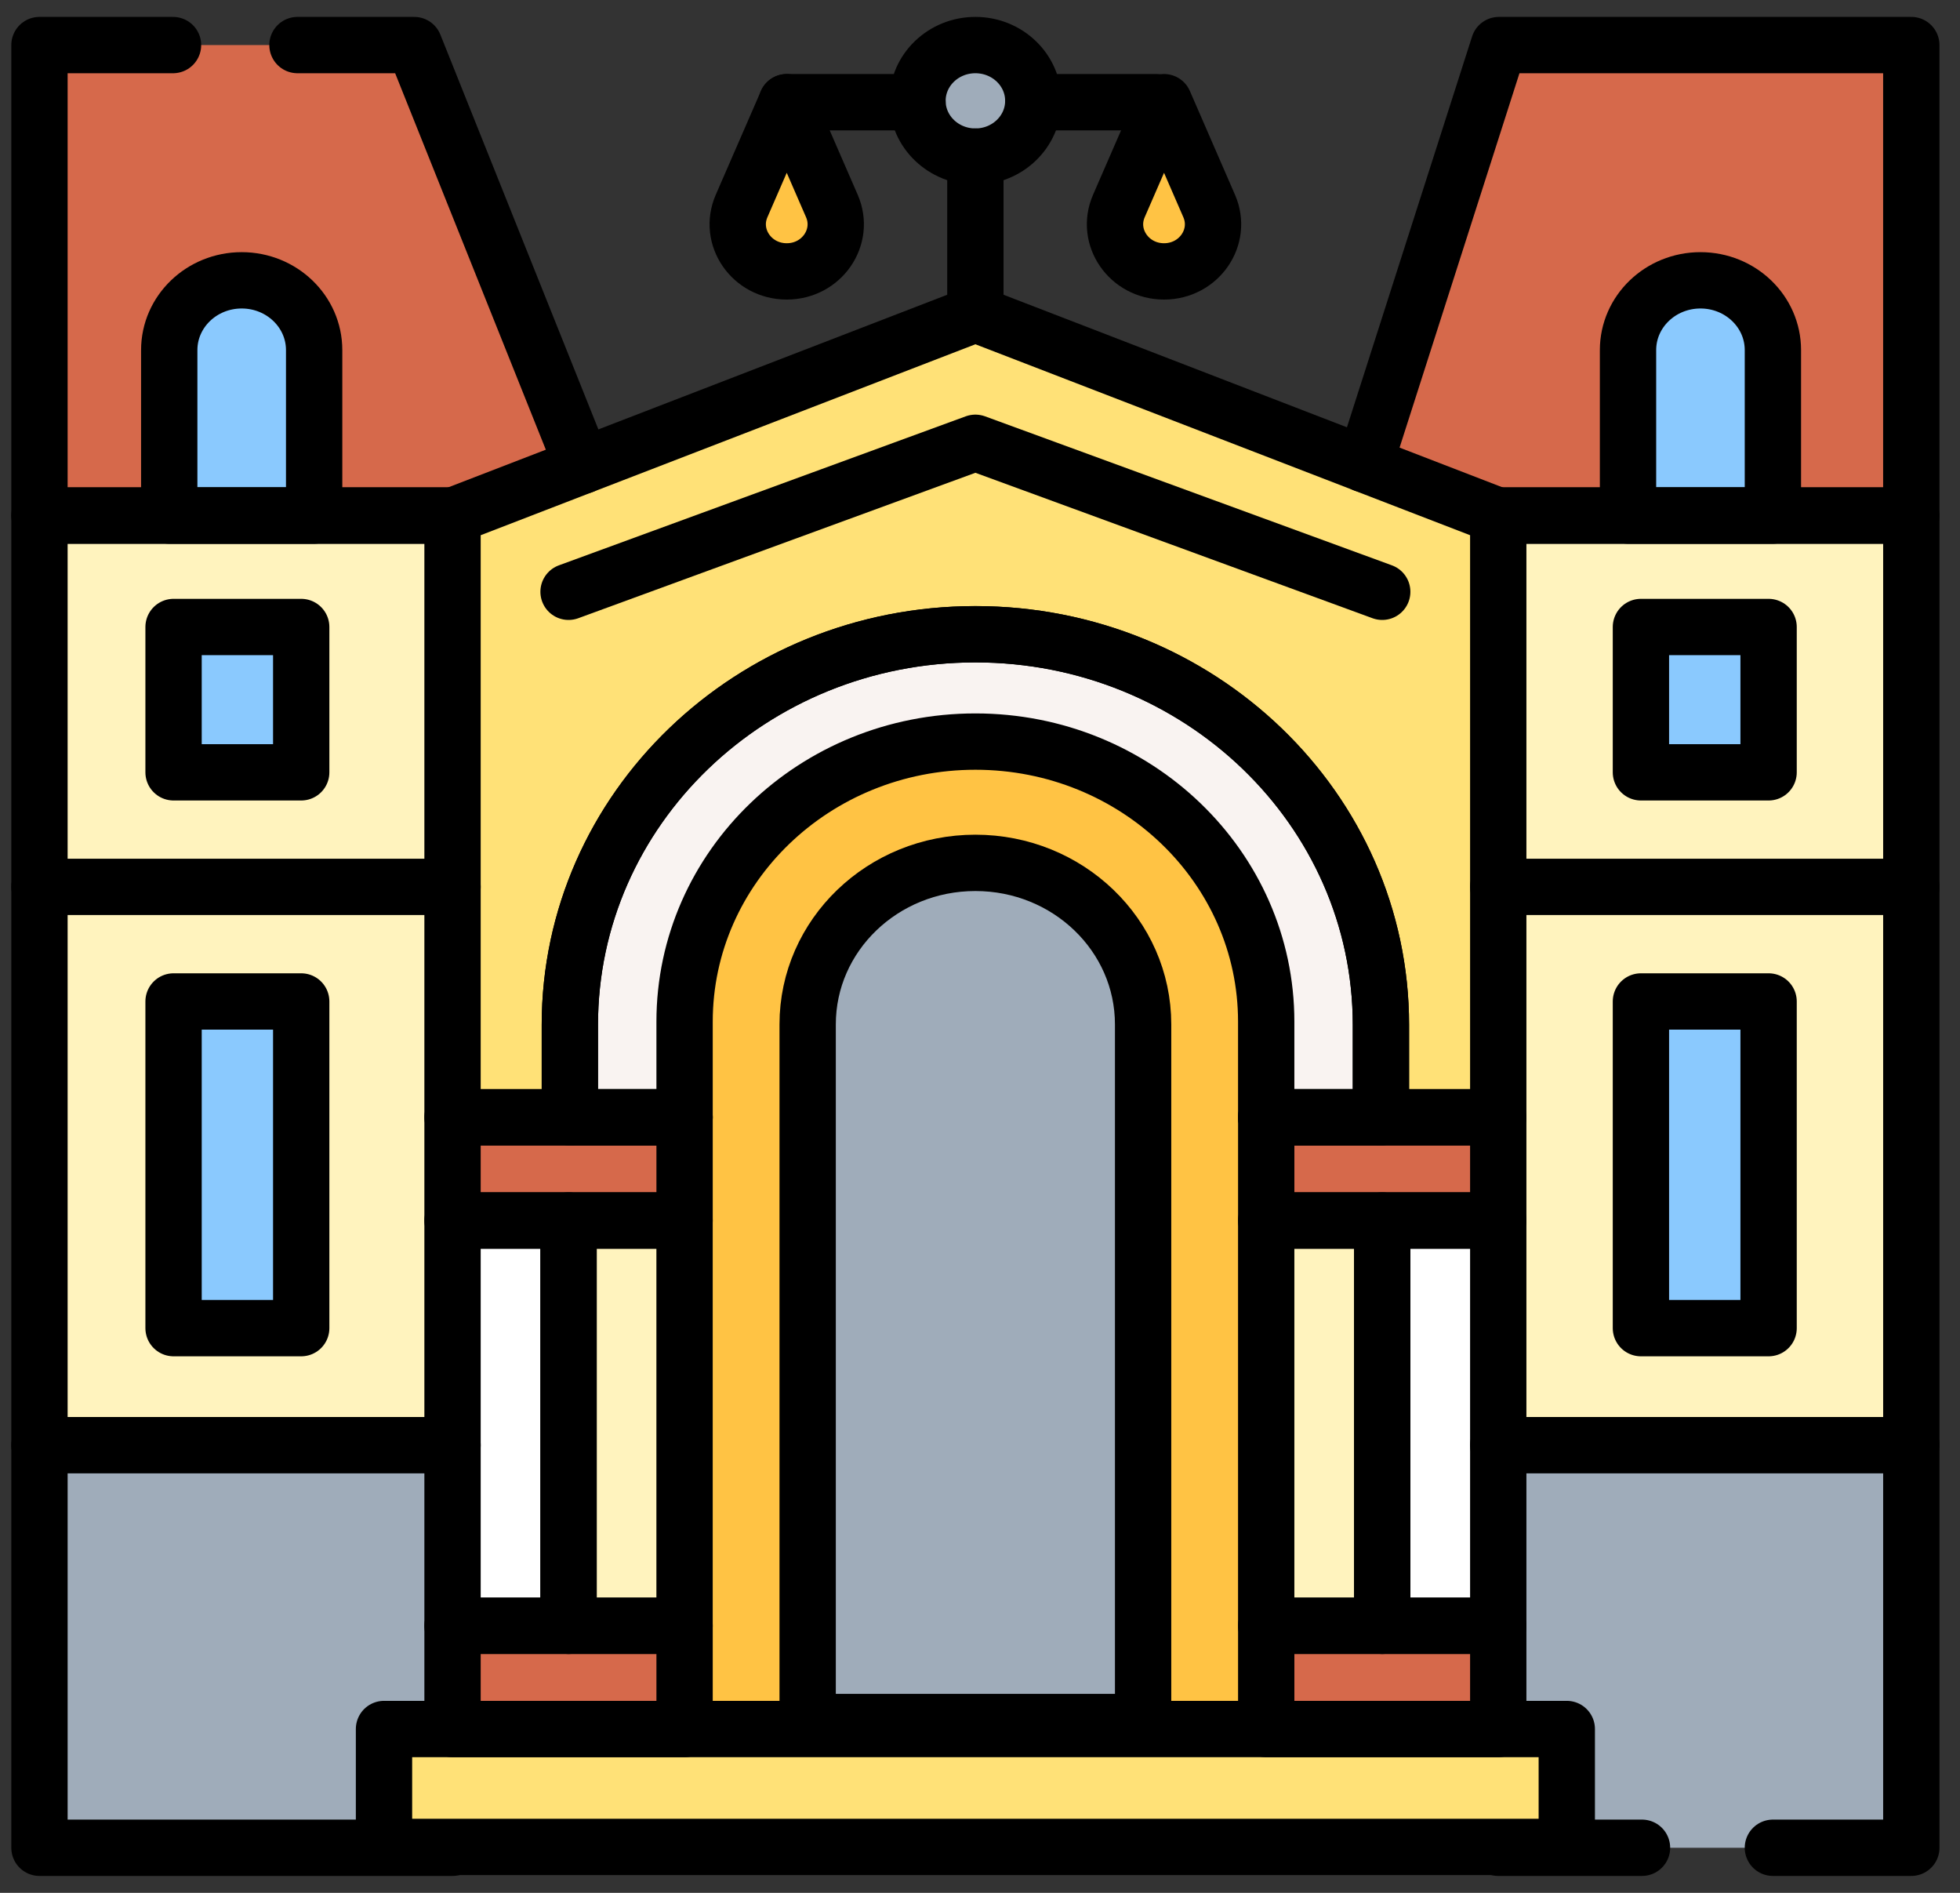
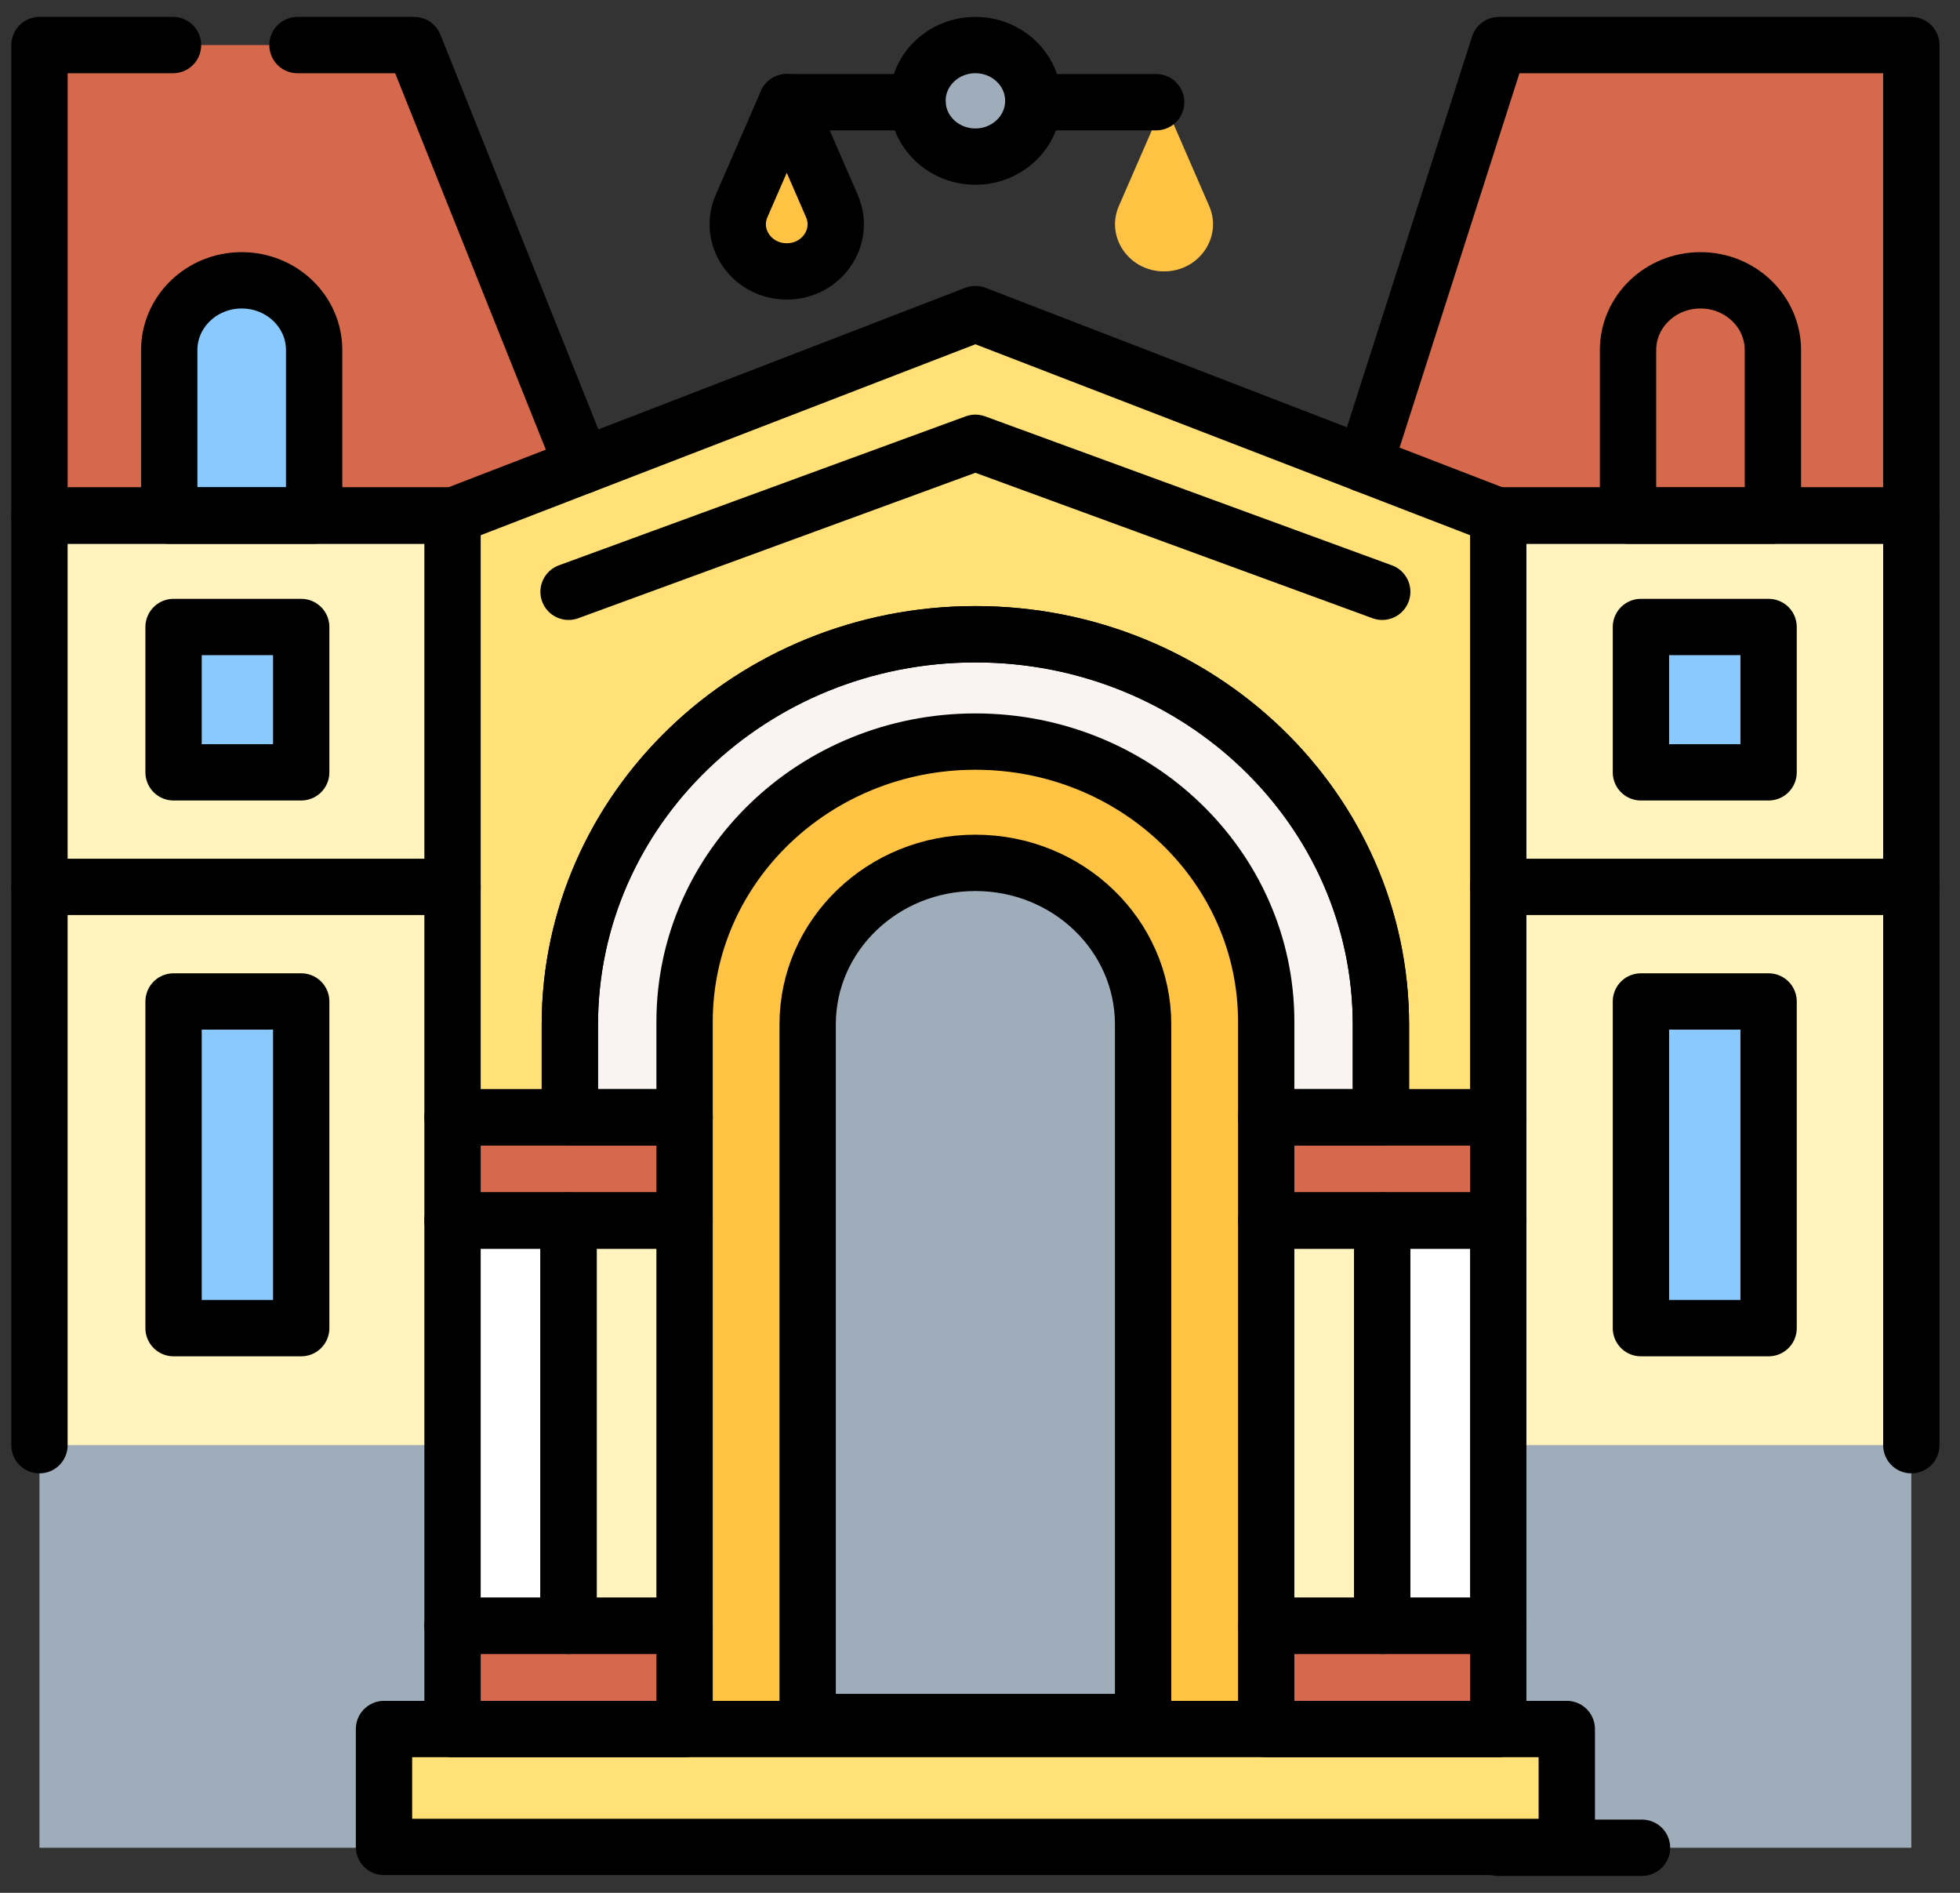
<svg xmlns="http://www.w3.org/2000/svg" width="87" height="84" viewBox="0 0 87 84" fill="none">
  <rect x="0" y="0" width="87" height="84" fill="#333333" stroke="none" />
  <path d="M63.189 27.191H25.294V76.73H63.189V27.191Z" fill="#FFC344" />
  <path d="M50.74 76.42H35.85V45.46C35.85 41.501 39.183 38.292 43.295 38.292C47.407 38.292 50.74 41.501 50.74 45.46V76.42Z" fill="#9FACBA" />
  <path d="M1.752 22.88H26.745L18.386 2H1.752V22.88Z" fill="#D6694B" />
  <path d="M59.846 22.88H84.838V2H66.533L59.846 22.88Z" fill="#D6694B" />
  <path d="M34.922 4.535L36.555 8.29L36.926 9.143C37.526 10.522 36.474 12.044 34.922 12.044C33.369 12.044 32.317 10.522 32.917 9.143L33.288 8.29L34.922 4.535Z" fill="#FFC344" />
  <path d="M51.669 4.535L53.302 8.29L53.673 9.143C54.273 10.522 53.221 12.044 51.669 12.044C50.116 12.044 49.064 10.522 49.664 9.143L50.035 8.29L51.669 4.535Z" fill="#FFC344" />
  <path d="M1.752 64.134H25.237L25.294 28.147H61.296V64.134H84.838V22.88H1.752V64.134Z" fill="#FFF3BE" />
  <path d="M20.087 64.134H1.752V82H20.087V64.134Z" fill="#9FACBA" />
  <path d="M84.839 64.134H66.503V82H84.839V64.134Z" fill="#9FACBA" />
  <path d="M66.503 22.894L43.295 13.938L20.087 22.894V49.583H25.294V45.479C25.294 35.907 33.353 28.147 43.295 28.147C53.237 28.147 61.296 35.907 61.296 45.479V49.583H66.503V22.894Z" fill="#FFE177" />
  <path d="M61.296 49.583H56.204V50.204H61.296V49.583Z" fill="#F9F3F1" />
  <path d="M30.386 49.583H25.294V50.204H30.386V49.583Z" fill="#F9F3F1" />
  <path d="M43.295 28.146C33.353 28.146 25.294 35.906 25.294 45.479V49.583H30.386V45.339C30.386 38.475 36.165 32.91 43.295 32.91C50.424 32.91 56.204 38.475 56.204 45.339V49.583H61.296V45.479C61.296 35.906 53.236 28.146 43.295 28.146Z" fill="#F9F3F1" />
  <path d="M61.353 54.163H56.204V72.15H61.353V54.163Z" fill="#FFF3BE" />
  <path d="M66.503 49.583H56.204V54.163H66.503V49.583Z" fill="#D6694B" />
  <path d="M66.503 72.149H56.204V76.73H66.503V72.149Z" fill="#D6694B" />
  <path d="M66.504 54.163H61.354V72.15H66.504V54.163Z" fill="white" />
  <path d="M69.546 76.73H17.044V81.962H69.546V76.73Z" fill="#FFE177" />
  <path d="M25.236 54.163H20.087V72.15H25.236V54.163Z" fill="white" />
  <path d="M20.087 49.583V54.163C23.52 54.163 26.953 54.163 30.386 54.163V49.583H20.087Z" fill="#D6694B" />
  <path d="M30.386 72.149H20.087V76.73H30.386V72.149Z" fill="#D6694B" />
  <path d="M30.386 54.163H25.236V72.15H30.386V54.163Z" fill="#FFF3BE" />
  <path d="M7.512 22.88H13.944V15.536C13.944 13.826 12.504 12.44 10.728 12.44C8.952 12.44 7.512 13.826 7.512 15.536L7.512 22.88Z" fill="#8AC9FE" />
-   <path d="M72.264 22.88H78.695V15.536C78.695 13.826 77.256 12.44 75.48 12.44C73.704 12.44 72.264 13.826 72.264 15.536L72.264 22.88Z" fill="#8AC9FE" />
  <path d="M13.37 27.825H7.704V34.274H13.37V27.825Z" fill="#8AC9FE" />
  <path d="M78.504 27.825H72.837V34.274H78.504V27.825Z" fill="#8AC9FE" />
  <path d="M13.37 44.443H7.704V58.94H13.37V44.443Z" fill="#8AC9FE" />
  <path d="M78.504 44.443H72.837V58.94H78.504V44.443Z" fill="#8AC9FE" />
  <path d="M43.295 6.95C44.715 6.95 45.866 5.842 45.866 4.475C45.866 3.108 44.715 2 43.295 2C41.876 2 40.725 3.108 40.725 4.475C40.725 5.842 41.876 6.95 43.295 6.95Z" fill="#9FACBA" />
  <path d="M50.74 76.42H35.85V45.46C35.85 41.501 39.183 38.292 43.295 38.292C47.407 38.292 50.74 41.501 50.74 45.46V76.42Z" stroke="black" stroke-width="2.5" stroke-miterlimit="10" stroke-linecap="round" stroke-linejoin="round" />
  <path d="M7.68 2H1.752V22.88H20.087" stroke="black" stroke-width="2.5" stroke-miterlimit="10" stroke-linecap="round" stroke-linejoin="round" />
  <path d="M25.859 20.667L18.386 2H13.204" stroke="black" stroke-width="2.5" stroke-miterlimit="10" stroke-linecap="round" stroke-linejoin="round" />
  <path d="M66.503 22.88H84.838V2H66.533L60.574 20.606" stroke="black" stroke-width="2.5" stroke-miterlimit="10" stroke-linecap="round" stroke-linejoin="round" />
  <path d="M84.839 64.134V22.88H66.503" stroke="black" stroke-width="2.5" stroke-miterlimit="10" stroke-linecap="round" stroke-linejoin="round" />
  <path d="M20.087 22.88H1.752V64.134" stroke="black" stroke-width="2.5" stroke-miterlimit="10" stroke-linecap="round" stroke-linejoin="round" />
-   <path d="M20.087 64.134H1.752V82H20.087" stroke="black" stroke-width="2.5" stroke-miterlimit="10" stroke-linecap="round" stroke-linejoin="round" />
-   <path d="M78.695 82H84.839V64.134H66.503" stroke="black" stroke-width="2.5" stroke-miterlimit="10" stroke-linecap="round" stroke-linejoin="round" />
  <path d="M66.503 82H72.885" stroke="black" stroke-width="2.5" stroke-miterlimit="10" stroke-linecap="round" stroke-linejoin="round" />
  <path d="M66.504 22.894L43.295 13.938L20.087 22.894V49.583H25.295V45.479C25.295 35.907 33.354 28.147 43.295 28.147C53.237 28.147 61.296 35.907 61.296 45.479V49.583H66.504V22.894Z" stroke="black" stroke-width="2.5" stroke-miterlimit="10" stroke-linecap="round" stroke-linejoin="round" />
  <path d="M61.354 26.262L43.295 19.65L25.237 26.262" stroke="black" stroke-width="2.5" stroke-miterlimit="10" stroke-linecap="round" stroke-linejoin="round" />
-   <path d="M56.204 49.583H61.296H56.204Z" stroke="black" stroke-width="2.5" stroke-miterlimit="10" stroke-linecap="round" stroke-linejoin="round" />
+   <path d="M56.204 49.583H61.296H56.204" stroke="black" stroke-width="2.5" stroke-miterlimit="10" stroke-linecap="round" stroke-linejoin="round" />
  <path d="M25.294 49.583H30.387H25.294Z" stroke="black" stroke-width="2.5" stroke-miterlimit="10" stroke-linecap="round" stroke-linejoin="round" />
  <path d="M43.295 28.146C33.354 28.146 25.294 35.906 25.294 45.479V49.583H30.387V45.339C30.387 38.475 36.166 32.91 43.295 32.91C50.425 32.91 56.204 38.475 56.204 45.339V49.583H61.296V45.479C61.296 35.906 53.237 28.146 43.295 28.146Z" stroke="black" stroke-width="2.5" stroke-miterlimit="10" stroke-linecap="round" stroke-linejoin="round" />
  <path d="M61.354 54.163H56.204V72.15H61.354V54.163Z" stroke="black" stroke-width="2.5" stroke-miterlimit="10" stroke-linecap="round" stroke-linejoin="round" />
  <path d="M66.504 49.583H56.205V54.163H66.504V49.583Z" stroke="black" stroke-width="2.5" stroke-miterlimit="10" stroke-linecap="round" stroke-linejoin="round" />
  <path d="M66.504 72.149H56.205V76.73H66.504V72.149Z" stroke="black" stroke-width="2.5" stroke-miterlimit="10" stroke-linecap="round" stroke-linejoin="round" />
  <path d="M66.504 54.163H61.355V72.15H66.504V54.163Z" stroke="black" stroke-width="2.5" stroke-miterlimit="10" stroke-linecap="round" stroke-linejoin="round" />
  <path d="M69.546 76.73H17.045V81.962H69.546V76.73Z" stroke="black" stroke-width="2.5" stroke-miterlimit="10" stroke-linecap="round" stroke-linejoin="round" />
  <path d="M25.237 54.163H20.087V72.15H25.237V54.163Z" stroke="black" stroke-width="2.5" stroke-miterlimit="10" stroke-linecap="round" stroke-linejoin="round" />
  <path d="M20.087 49.583V54.163C23.52 54.163 26.953 54.163 30.387 54.163V49.583H20.087Z" stroke="black" stroke-width="2.5" stroke-miterlimit="10" stroke-linecap="round" stroke-linejoin="round" />
  <path d="M30.387 72.149H20.087V76.73H30.387V72.149Z" stroke="black" stroke-width="2.5" stroke-miterlimit="10" stroke-linecap="round" stroke-linejoin="round" />
  <path d="M30.386 54.163H25.237V72.15H30.386V54.163Z" stroke="black" stroke-width="2.5" stroke-miterlimit="10" stroke-linecap="round" stroke-linejoin="round" />
  <path d="M7.512 22.88H13.944V15.536C13.944 13.826 12.504 12.44 10.728 12.44C8.952 12.44 7.512 13.826 7.512 15.536L7.512 22.88Z" stroke="black" stroke-width="2.5" stroke-miterlimit="10" stroke-linecap="round" stroke-linejoin="round" />
  <path d="M72.264 22.88H78.695V15.536C78.695 13.826 77.256 12.44 75.48 12.44C73.704 12.44 72.264 13.826 72.264 15.536L72.264 22.88Z" stroke="black" stroke-width="2.5" stroke-miterlimit="10" stroke-linecap="round" stroke-linejoin="round" />
  <path d="M20.087 39.358H1.752" stroke="black" stroke-width="2.5" stroke-miterlimit="10" stroke-linecap="round" stroke-linejoin="round" />
  <path d="M84.839 39.358H66.503" stroke="black" stroke-width="2.5" stroke-miterlimit="10" stroke-linecap="round" stroke-linejoin="round" />
  <path d="M13.37 27.825H7.704V34.274H13.37V27.825Z" stroke="black" stroke-width="2.5" stroke-miterlimit="10" stroke-linecap="round" stroke-linejoin="round" />
  <path d="M78.504 27.825H72.837V34.274H78.504V27.825Z" stroke="black" stroke-width="2.5" stroke-miterlimit="10" stroke-linecap="round" stroke-linejoin="round" />
  <path d="M13.37 44.443H7.704V58.94H13.37V44.443Z" stroke="black" stroke-width="2.5" stroke-miterlimit="10" stroke-linecap="round" stroke-linejoin="round" />
  <path d="M78.504 44.443H72.837V58.94H78.504V44.443Z" stroke="black" stroke-width="2.5" stroke-miterlimit="10" stroke-linecap="round" stroke-linejoin="round" />
-   <path d="M43.295 13.938V6.95" stroke="black" stroke-width="2.5" stroke-miterlimit="10" stroke-linecap="round" stroke-linejoin="round" />
  <path d="M40.725 4.535H34.921" stroke="black" stroke-width="2.5" stroke-miterlimit="10" stroke-linecap="round" stroke-linejoin="round" />
  <path d="M51.32 4.535H45.866" stroke="black" stroke-width="2.5" stroke-miterlimit="10" stroke-linecap="round" stroke-linejoin="round" />
  <path d="M34.922 4.535L36.555 8.29L36.926 9.143C37.526 10.522 36.474 12.044 34.922 12.044C33.369 12.044 32.317 10.522 32.917 9.143L33.288 8.29L34.922 4.535Z" stroke="black" stroke-width="2.5" stroke-miterlimit="10" stroke-linecap="round" stroke-linejoin="round" />
-   <path d="M51.669 4.535L53.302 8.29L53.673 9.143C54.273 10.522 53.221 12.044 51.669 12.044C50.116 12.044 49.064 10.522 49.664 9.143L50.035 8.29L51.669 4.535Z" stroke="black" stroke-width="2.5" stroke-miterlimit="10" stroke-linecap="round" stroke-linejoin="round" />
  <path d="M43.295 6.95C44.715 6.95 45.866 5.842 45.866 4.475C45.866 3.108 44.715 2 43.295 2C41.876 2 40.725 3.108 40.725 4.475C40.725 5.842 41.876 6.95 43.295 6.95Z" stroke="black" stroke-width="2.5" stroke-miterlimit="10" stroke-linecap="round" stroke-linejoin="round" />
</svg>